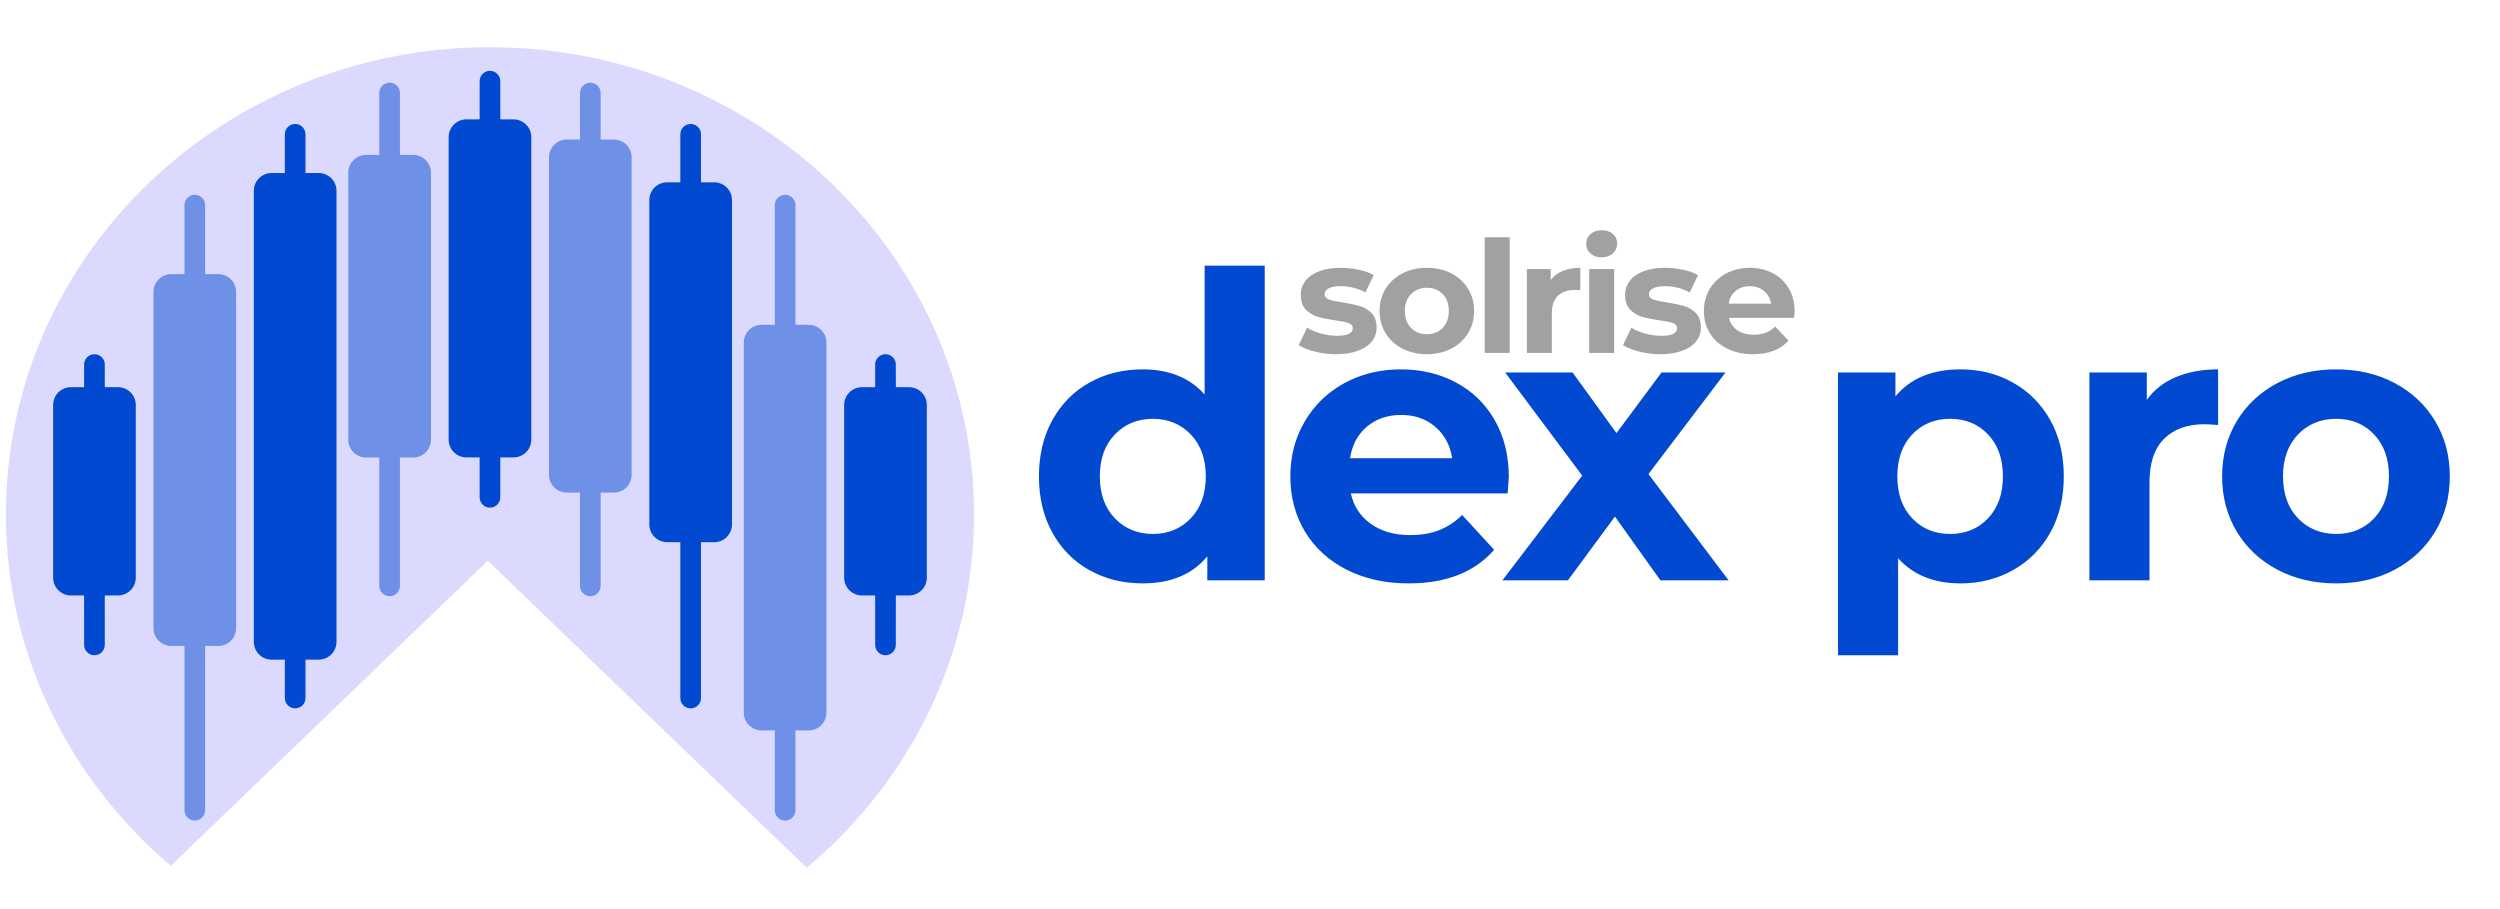
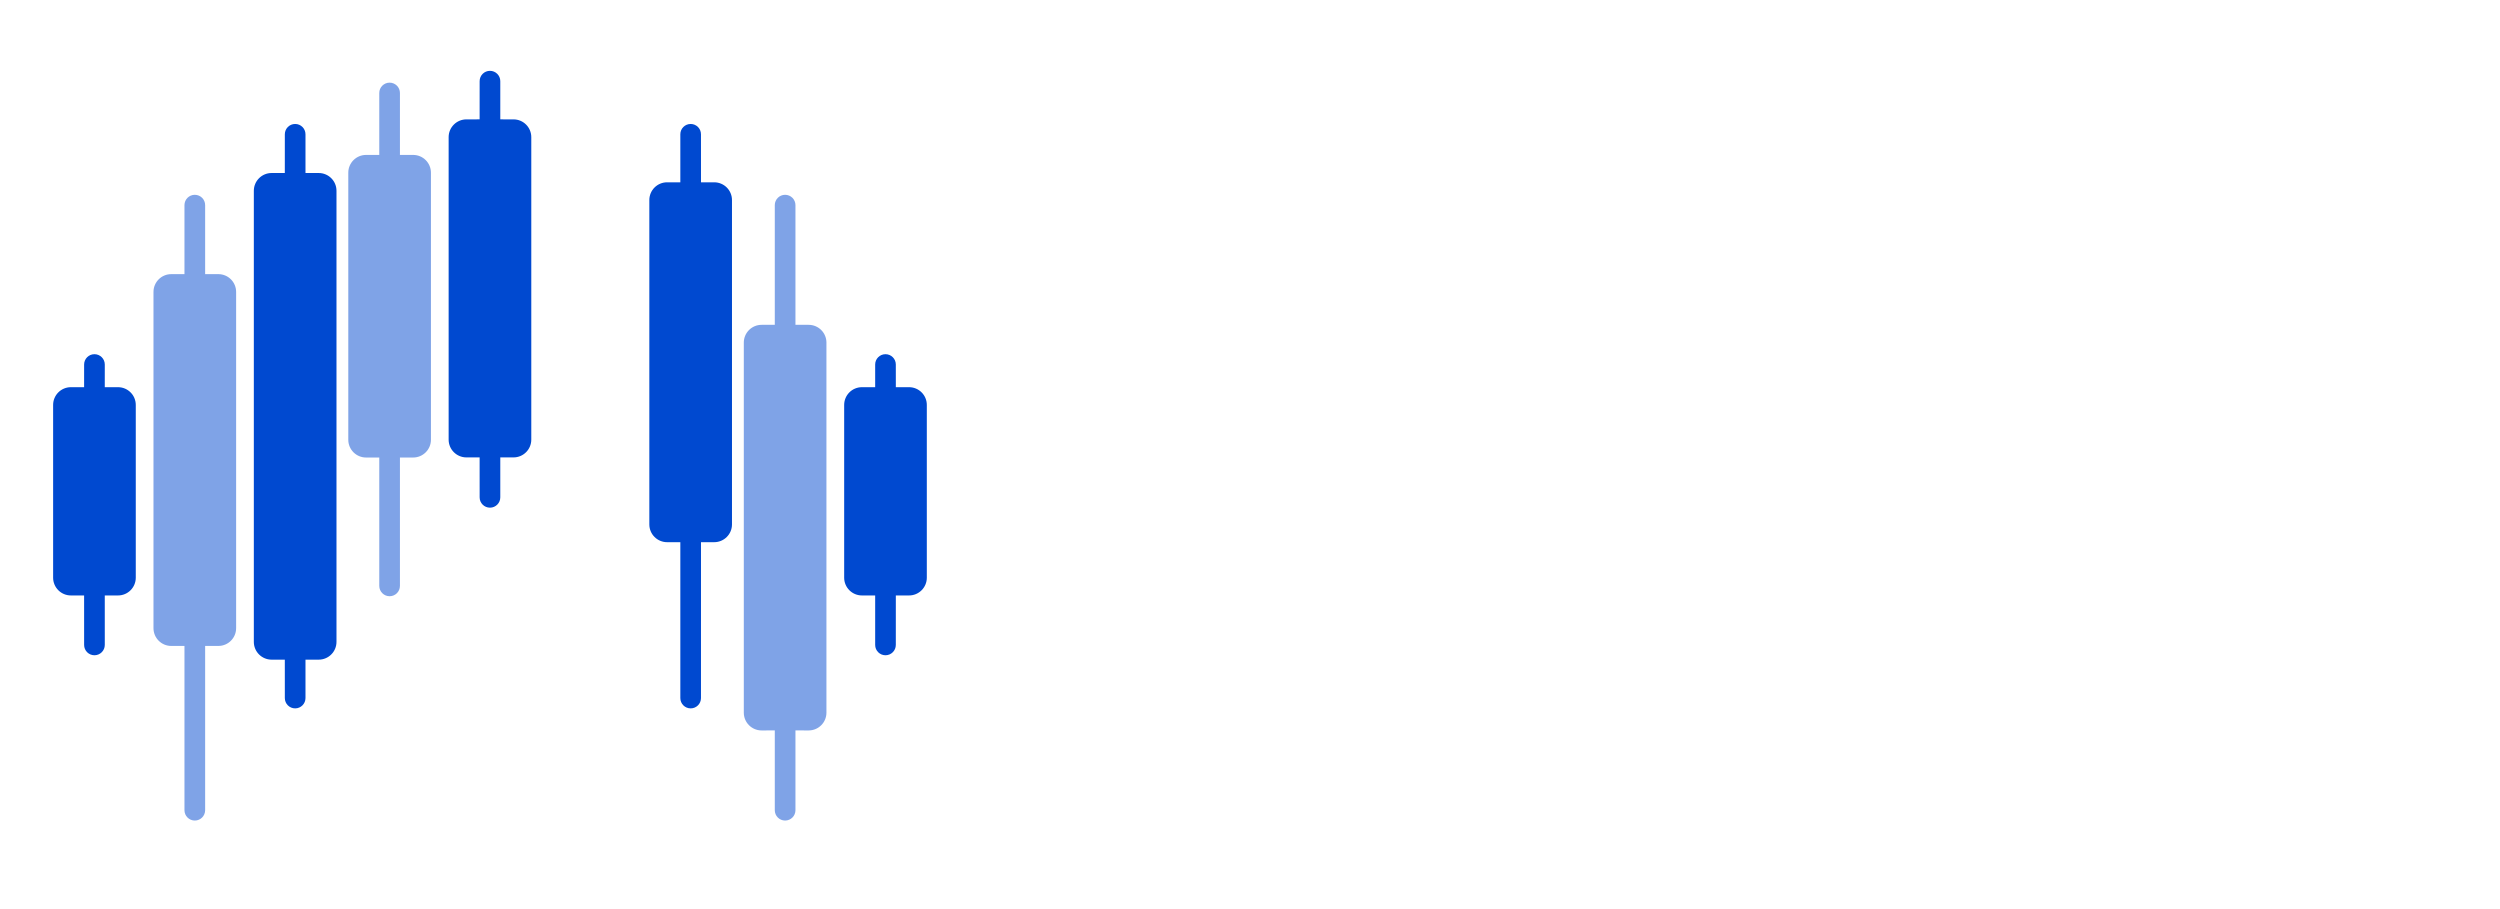
<svg xmlns="http://www.w3.org/2000/svg" width="165px" height="60px" viewBox="0 0 165 60" version="1.1">
  <title>Artboard Copy 7</title>
  <g id="Artboard-Copy-7" stroke="none" stroke-width="1" fill="none" fill-rule="evenodd">
-     <path d="M32.338,3.117 C41.149,3.117 49.123,6.561 54.896,12.117 C60.703,17.706 64.286,25.428 64.286,33.954 C64.286,43.261 60.016,51.611 53.244,57.273 L32.192,37.011 L11.276,57.142 C4.595,51.483 0.39,43.189 0.39,33.954 C0.39,25.428 3.973,17.706 9.779,12.117 C15.552,6.561 23.526,3.117 32.338,3.117 Z" id="Path" fill="#CDC9FF" opacity="0.7" />
-     <path d="M88.174,23.377 C88.73,23.377 89.21,23.303 89.615,23.155 C90.02,23.008 90.328,22.8 90.539,22.533 C90.75,22.265 90.856,21.96 90.856,21.617 C90.856,21.212 90.747,20.896 90.528,20.67 C90.31,20.444 90.053,20.287 89.758,20.202 C89.462,20.116 89.082,20.035 88.618,19.96 C88.202,19.898 87.9,19.833 87.71,19.764 C87.52,19.696 87.425,19.576 87.425,19.404 C87.425,19.253 87.513,19.13 87.688,19.034 C87.864,18.938 88.128,18.889 88.48,18.889 C89.071,18.889 89.617,19.027 90.117,19.301 L90.117,19.301 L90.666,18.159 C90.405,18.008 90.076,17.889 89.679,17.804 C89.281,17.718 88.881,17.675 88.48,17.675 C87.938,17.675 87.469,17.751 87.071,17.901 C86.673,18.052 86.371,18.263 86.163,18.534 C85.955,18.805 85.852,19.116 85.852,19.466 C85.852,19.884 85.962,20.207 86.184,20.433 C86.406,20.66 86.668,20.817 86.971,20.907 C87.273,20.996 87.657,21.075 88.121,21.143 C88.515,21.191 88.808,21.25 88.998,21.318 C89.188,21.387 89.283,21.5 89.283,21.658 C89.283,21.994 88.934,22.162 88.237,22.162 C87.893,22.162 87.541,22.112 87.182,22.013 C86.823,21.914 86.517,21.785 86.263,21.627 L86.263,21.627 L85.714,22.78 C85.982,22.951 86.341,23.094 86.791,23.207 C87.242,23.32 87.703,23.377 88.174,23.377 Z M94.176,23.377 C94.774,23.377 95.309,23.255 95.781,23.011 C96.252,22.768 96.622,22.43 96.889,21.998 C97.157,21.565 97.29,21.075 97.29,20.526 C97.29,19.977 97.157,19.486 96.889,19.054 C96.622,18.622 96.252,18.284 95.781,18.04 C95.309,17.797 94.774,17.675 94.176,17.675 C93.578,17.675 93.041,17.797 92.566,18.04 C92.091,18.284 91.72,18.622 91.452,19.054 C91.185,19.486 91.051,19.977 91.051,20.526 C91.051,21.075 91.185,21.565 91.452,21.998 C91.72,22.43 92.091,22.768 92.566,23.011 C93.041,23.255 93.578,23.377 94.176,23.377 Z M94.176,22.059 C93.754,22.059 93.405,21.92 93.131,21.642 C92.856,21.365 92.719,20.992 92.719,20.526 C92.719,20.059 92.856,19.687 93.131,19.409 C93.405,19.131 93.754,18.992 94.176,18.992 C94.598,18.992 94.945,19.131 95.216,19.409 C95.487,19.687 95.622,20.059 95.622,20.526 C95.622,20.992 95.487,21.365 95.216,21.642 C94.945,21.92 94.598,22.059 94.176,22.059 Z M99.639,23.294 L99.639,15.658 L97.992,15.658 L97.992,23.294 L99.639,23.294 Z M102.421,23.294 L102.421,20.68 C102.421,20.166 102.555,19.78 102.822,19.522 C103.09,19.265 103.459,19.136 103.931,19.136 C103.962,19.136 104.009,19.138 104.071,19.142 L104.174,19.148 C104.212,19.151 104.254,19.154 104.3,19.157 L104.3,19.157 L104.3,17.675 C103.864,17.675 103.479,17.744 103.144,17.881 C102.81,18.018 102.544,18.221 102.347,18.488 L102.347,18.488 L102.347,17.757 L100.774,17.757 L100.774,23.294 L102.421,23.294 Z M105.71,16.986 C106.012,16.986 106.259,16.898 106.449,16.723 C106.639,16.548 106.734,16.327 106.734,16.059 C106.734,15.812 106.639,15.606 106.449,15.442 C106.259,15.277 106.012,15.195 105.71,15.195 C105.407,15.195 105.161,15.281 104.971,15.452 C104.781,15.624 104.686,15.836 104.686,16.09 C104.686,16.344 104.781,16.557 104.971,16.728 C105.161,16.9 105.407,16.986 105.71,16.986 Z M106.533,23.294 L106.533,17.757 L104.886,17.757 L104.886,23.294 L106.533,23.294 Z M109.579,23.377 C110.135,23.377 110.615,23.303 111.02,23.155 C111.425,23.008 111.732,22.8 111.944,22.533 C112.155,22.265 112.26,21.96 112.26,21.617 C112.26,21.212 112.151,20.896 111.933,20.67 C111.715,20.444 111.458,20.287 111.162,20.202 C110.867,20.116 110.487,20.035 110.022,19.96 C109.607,19.898 109.304,19.833 109.114,19.764 C108.924,19.696 108.829,19.576 108.829,19.404 C108.829,19.253 108.917,19.13 109.093,19.034 C109.269,18.938 109.533,18.889 109.885,18.889 C110.476,18.889 111.022,19.027 111.521,19.301 L111.521,19.301 L112.07,18.159 C111.81,18.008 111.481,17.889 111.083,17.804 C110.686,17.718 110.286,17.675 109.885,17.675 C109.343,17.675 108.873,17.751 108.476,17.901 C108.078,18.052 107.775,18.263 107.568,18.534 C107.36,18.805 107.256,19.116 107.256,19.466 C107.256,19.884 107.367,20.207 107.589,20.433 C107.81,20.66 108.073,20.817 108.375,20.907 C108.678,20.996 109.061,21.075 109.526,21.143 C109.92,21.191 110.212,21.25 110.402,21.318 C110.592,21.387 110.687,21.5 110.687,21.658 C110.687,21.994 110.339,22.162 109.642,22.162 C109.297,22.162 108.945,22.112 108.586,22.013 C108.227,21.914 107.921,21.785 107.668,21.627 L107.668,21.627 L107.119,22.78 C107.386,22.951 107.745,23.094 108.196,23.207 C108.646,23.32 109.107,23.377 109.579,23.377 Z M115.697,23.377 C116.724,23.377 117.505,23.078 118.04,22.481 L118.04,22.481 L117.164,21.555 C116.967,21.74 116.754,21.876 116.525,21.962 C116.297,22.047 116.035,22.09 115.739,22.09 C115.31,22.09 114.951,21.991 114.662,21.792 C114.374,21.593 114.191,21.322 114.113,20.979 L114.113,20.979 L118.41,20.979 C118.431,20.711 118.442,20.567 118.442,20.546 C118.442,19.97 118.313,19.464 118.056,19.028 C117.799,18.593 117.446,18.258 116.995,18.025 C116.545,17.792 116.042,17.675 115.486,17.675 C114.915,17.675 114.4,17.797 113.939,18.04 C113.478,18.284 113.115,18.624 112.852,19.059 C112.588,19.495 112.456,19.984 112.456,20.526 C112.456,21.075 112.589,21.565 112.857,21.998 C113.124,22.43 113.504,22.768 113.997,23.011 C114.49,23.255 115.056,23.377 115.697,23.377 Z M116.89,20.042 L114.092,20.042 C114.148,19.685 114.303,19.404 114.557,19.198 C114.81,18.992 115.123,18.889 115.496,18.889 C115.862,18.889 116.172,18.994 116.425,19.203 C116.679,19.413 116.833,19.692 116.89,20.042 L116.89,20.042 Z" id="solrise" fill="#454545" fill-rule="nonzero" opacity="0.5" />
    <path d="M6.234,23.377 C6.61,23.377 6.916,23.682 6.916,24.058 L6.915,25.554 L7.788,25.554 C8.436,25.554 8.961,26.079 8.961,26.727 L8.961,38.127 C8.961,38.775 8.436,39.3 7.788,39.3 L6.915,39.3 L6.916,42.565 C6.916,42.941 6.61,43.247 6.234,43.247 C5.857,43.247 5.552,42.941 5.552,42.565 L5.551,39.3 L4.679,39.3 C4.032,39.3 3.506,38.775 3.506,38.127 L3.506,26.727 C3.506,26.079 4.032,25.554 4.679,25.554 L5.551,25.554 L5.552,24.058 C5.552,23.682 5.857,23.377 6.234,23.377 Z" id="Combined-Shape" fill="#0049D0" />
    <path d="M12.857,12.857 C13.234,12.857 13.539,13.162 13.539,13.539 L13.539,18.093 L14.411,18.093 C15.059,18.093 15.584,18.618 15.584,19.266 L15.584,41.459 C15.584,42.107 15.059,42.632 14.411,42.632 L13.539,42.631 L13.539,53.474 C13.539,53.851 13.234,54.156 12.857,54.156 C12.481,54.156 12.175,53.851 12.175,53.474 L12.175,42.631 L11.303,42.632 C10.655,42.632 10.13,42.107 10.13,41.459 L10.13,19.266 C10.13,18.618 10.655,18.093 11.303,18.093 L12.175,18.093 L12.175,13.539 C12.175,13.162 12.481,12.857 12.857,12.857 Z" id="Combined-Shape-Copy" fill="#0049D0" opacity="0.5" />
    <path d="M19.481,8.182 C19.857,8.182 20.162,8.487 20.162,8.864 L20.162,11.418 L21.035,11.419 C21.683,11.419 22.208,11.944 22.208,12.592 L22.208,42.364 C22.208,43.012 21.683,43.537 21.035,43.537 L20.162,43.536 L20.162,46.071 C20.162,46.448 19.857,46.753 19.481,46.753 C19.104,46.753 18.799,46.448 18.799,46.071 L18.798,43.536 L17.926,43.537 C17.278,43.537 16.753,43.012 16.753,42.364 L16.753,12.592 C16.753,11.944 17.278,11.419 17.926,11.419 L18.798,11.418 L18.799,8.864 C18.799,8.487 19.104,8.182 19.481,8.182 Z" id="Combined-Shape-Copy-2" fill="#0049D0" />
    <path d="M25.714,5.455 C26.091,5.455 26.396,5.76 26.396,6.136 L26.396,10.225 L27.269,10.225 C27.916,10.225 28.442,10.75 28.442,11.398 L28.442,29.023 C28.442,29.671 27.916,30.196 27.269,30.196 L26.396,30.196 L26.396,38.669 C26.396,39.045 26.091,39.351 25.714,39.351 C25.338,39.351 25.032,39.045 25.032,38.669 L25.032,30.196 L24.16,30.196 C23.512,30.196 22.987,29.671 22.987,29.023 L22.987,11.398 C22.987,10.75 23.512,10.225 24.16,10.225 L25.032,10.225 L25.032,6.136 C25.032,5.76 25.338,5.455 25.714,5.455 Z" id="Combined-Shape-Copy-19" fill="#0049D0" opacity="0.5" />
    <path d="M58.442,23.377 C58.818,23.377 59.123,23.682 59.123,24.058 L59.123,25.554 L59.996,25.554 C60.644,25.554 61.169,26.079 61.169,26.727 L61.169,38.127 C61.169,38.775 60.644,39.3 59.996,39.3 L59.123,39.3 L59.123,42.565 C59.123,42.941 58.818,43.247 58.442,43.247 C58.065,43.247 57.76,42.941 57.76,42.565 L57.759,39.3 L56.887,39.3 C56.239,39.3 55.714,38.775 55.714,38.127 L55.714,26.727 C55.714,26.079 56.239,25.554 56.887,25.554 L57.759,25.554 L57.76,24.058 C57.76,23.682 58.065,23.377 58.442,23.377 Z" id="Combined-Shape" fill="#0049D0" transform="translate(58.442, 33.312) scale(-1, 1) translate(-58.442, -33.312) " />
    <path d="M51.818,12.857 C52.195,12.857 52.5,13.162 52.5,13.539 L52.5,21.439 L53.372,21.439 C54.02,21.439 54.545,21.965 54.545,22.612 L54.545,47.036 C54.545,47.683 54.02,48.209 53.372,48.209 L52.5,48.208 L52.5,53.474 C52.5,53.851 52.195,54.156 51.818,54.156 C51.442,54.156 51.136,53.851 51.136,53.474 L51.136,48.208 L50.264,48.209 C49.616,48.209 49.091,47.683 49.091,47.036 L49.091,22.612 C49.091,21.965 49.616,21.439 50.264,21.439 L51.136,21.439 L51.136,13.539 C51.136,13.162 51.442,12.857 51.818,12.857 Z" id="Combined-Shape-Copy" fill="#0049D0" opacity="0.5" transform="translate(51.818, 33.506) scale(-1, 1) translate(-51.818, -33.506) " />
    <path d="M45.584,8.182 C45.961,8.182 46.266,8.487 46.266,8.864 L46.266,12.032 L47.139,12.032 C47.787,12.032 48.312,12.557 48.312,13.205 L48.312,34.611 C48.312,35.259 47.787,35.784 47.139,35.784 L46.266,35.784 L46.266,46.071 C46.266,46.448 45.961,46.753 45.584,46.753 C45.208,46.753 44.903,46.448 44.903,46.071 L44.902,35.784 L44.03,35.784 C43.382,35.784 42.857,35.259 42.857,34.611 L42.857,13.205 C42.857,12.557 43.382,12.032 44.03,12.032 L44.902,12.032 L44.903,8.864 C44.903,8.487 45.208,8.182 45.584,8.182 Z" id="Combined-Shape-Copy-2" fill="#0049D0" transform="translate(45.584, 27.468) scale(-1, 1) translate(-45.584, -27.468) " />
-     <path d="M38.961,5.455 C39.338,5.455 39.643,5.76 39.643,6.136 L39.643,9.21 L40.515,9.21 C41.163,9.21 41.688,9.735 41.688,10.383 L41.688,31.337 C41.688,31.985 41.163,32.51 40.515,32.51 L39.643,32.51 L39.643,38.669 C39.643,39.045 39.338,39.351 38.961,39.351 C38.584,39.351 38.279,39.045 38.279,38.669 L38.279,32.51 L37.407,32.51 C36.759,32.51 36.234,31.985 36.234,31.337 L36.234,10.383 C36.234,9.735 36.759,9.21 37.407,9.21 L38.279,9.21 L38.279,6.136 C38.279,5.76 38.584,5.455 38.961,5.455 Z" id="Combined-Shape-Copy-19" fill="#0049D0" opacity="0.5" transform="translate(38.961, 22.403) scale(-1, 1) translate(-38.961, -22.403) " />
    <path d="M32.338,4.675 C32.714,4.675 33.019,4.981 33.019,5.357 L33.019,7.878 L33.892,7.879 C34.54,7.879 35.065,8.404 35.065,9.052 L35.065,29.016 C35.065,29.664 34.54,30.189 33.892,30.189 L33.019,30.189 L33.019,32.825 C33.019,33.201 32.714,33.506 32.338,33.506 C31.961,33.506 31.656,33.201 31.656,32.825 L31.655,30.189 L30.783,30.189 C30.136,30.189 29.61,29.664 29.61,29.016 L29.61,9.052 C29.61,8.404 30.136,7.879 30.783,7.879 L31.655,7.878 L31.656,5.357 C31.656,4.981 31.961,4.675 32.338,4.675 Z" id="Combined-Shape-Copy-5" fill="#0049D0" />
-     <path d="M75.412,38.504 C77.276,38.504 78.7,37.909 79.683,36.719 L79.683,38.3 L83.472,38.3 L83.472,17.532 L79.505,17.532 L79.505,26.036 C78.522,24.931 77.158,24.378 75.412,24.378 C74.123,24.378 72.958,24.667 71.915,25.245 C70.873,25.823 70.055,26.648 69.461,27.718 C68.868,28.789 68.571,30.03 68.571,31.441 C68.571,32.852 68.868,34.093 69.461,35.164 C70.055,36.235 70.873,37.059 71.915,37.637 C72.958,38.215 74.123,38.504 75.412,38.504 Z M76.098,35.24 C75.081,35.24 74.242,34.896 73.581,34.208 C72.92,33.519 72.589,32.597 72.589,31.441 C72.589,30.285 72.92,29.363 73.581,28.675 C74.242,27.986 75.081,27.642 76.098,27.642 C77.098,27.642 77.929,27.986 78.59,28.675 C79.251,29.363 79.582,30.285 79.582,31.441 C79.582,32.597 79.251,33.519 78.59,34.208 C77.929,34.896 77.098,35.24 76.098,35.24 Z M92.969,38.504 C95.444,38.504 97.326,37.765 98.614,36.286 L98.614,36.286 L96.504,33.991 C96.029,34.45 95.517,34.786 94.966,34.998 C94.415,35.211 93.783,35.317 93.071,35.317 C92.037,35.317 91.173,35.07 90.478,34.577 C89.783,34.084 89.342,33.413 89.155,32.563 L89.155,32.563 L99.504,32.563 C99.555,31.9 99.581,31.543 99.581,31.492 C99.581,30.064 99.271,28.811 98.653,27.731 C98.034,26.652 97.182,25.823 96.097,25.245 C95.012,24.667 93.8,24.378 92.461,24.378 C91.088,24.378 89.846,24.68 88.736,25.283 C87.625,25.887 86.752,26.728 86.117,27.808 C85.481,28.887 85.163,30.098 85.163,31.441 C85.163,32.801 85.485,34.016 86.129,35.087 C86.774,36.158 87.689,36.995 88.876,37.599 C90.062,38.202 91.427,38.504 92.969,38.504 Z M95.843,30.243 L89.104,30.243 C89.24,29.359 89.613,28.662 90.223,28.152 C90.834,27.642 91.588,27.387 92.486,27.387 C93.368,27.387 94.114,27.646 94.724,28.165 C95.334,28.683 95.707,29.376 95.843,30.243 L95.843,30.243 Z M103.484,38.3 L106.586,34.093 L109.587,38.3 L114.087,38.3 L108.798,31.288 L113.884,24.582 L109.663,24.582 L106.688,28.585 L103.789,24.582 L99.339,24.582 L104.425,31.39 L99.161,38.3 L103.484,38.3 Z M125.276,43.247 L125.276,36.847 C126.276,37.952 127.649,38.504 129.395,38.504 C130.666,38.504 131.823,38.211 132.866,37.624 C133.908,37.038 134.726,36.214 135.32,35.151 C135.913,34.089 136.21,32.852 136.21,31.441 C136.21,30.03 135.913,28.794 135.32,27.731 C134.726,26.669 133.908,25.844 132.866,25.258 C131.823,24.671 130.666,24.378 129.395,24.378 C127.513,24.378 126.081,24.973 125.098,26.163 L125.098,26.163 L125.098,24.582 L121.309,24.582 L121.309,43.247 L125.276,43.247 Z M128.708,35.24 C127.691,35.24 126.856,34.896 126.204,34.208 C125.551,33.519 125.225,32.597 125.225,31.441 C125.225,30.285 125.551,29.363 126.204,28.675 C126.856,27.986 127.691,27.642 128.708,27.642 C129.725,27.642 130.56,27.986 131.213,28.675 C131.866,29.363 132.192,30.285 132.192,31.441 C132.192,32.597 131.866,33.519 131.213,34.208 C130.56,34.896 129.725,35.24 128.708,35.24 Z M141.867,38.3 L141.867,31.824 C141.867,30.549 142.189,29.593 142.834,28.955 C143.478,28.318 144.368,27.999 145.503,27.999 C145.656,27.999 145.953,28.016 146.393,28.05 L146.393,28.05 L146.393,24.378 C145.342,24.378 144.414,24.548 143.609,24.888 C142.804,25.228 142.164,25.73 141.689,26.393 L141.689,26.393 L141.689,24.582 L137.901,24.582 L137.901,38.3 L141.867,38.3 Z M154.187,38.504 C155.628,38.504 156.916,38.202 158.052,37.599 C159.188,36.995 160.078,36.158 160.722,35.087 C161.366,34.016 161.688,32.801 161.688,31.441 C161.688,30.081 161.366,28.866 160.722,27.795 C160.078,26.724 159.188,25.887 158.052,25.283 C156.916,24.68 155.628,24.378 154.187,24.378 C152.746,24.378 151.454,24.68 150.309,25.283 C149.165,25.887 148.271,26.724 147.627,27.795 C146.983,28.866 146.66,30.081 146.66,31.441 C146.66,32.801 146.983,34.016 147.627,35.087 C148.271,36.158 149.165,36.995 150.309,37.599 C151.454,38.202 152.746,38.504 154.187,38.504 Z M154.187,35.24 C153.17,35.24 152.331,34.896 151.67,34.208 C151.009,33.519 150.678,32.597 150.678,31.441 C150.678,30.285 151.009,29.363 151.67,28.675 C152.331,27.986 153.17,27.642 154.187,27.642 C155.204,27.642 156.039,27.986 156.692,28.675 C157.344,29.363 157.671,30.285 157.671,31.441 C157.671,32.597 157.344,33.519 156.692,34.208 C156.039,34.896 155.204,35.24 154.187,35.24 Z" id="dexpro" fill="#0049D0" fill-rule="nonzero" />
  </g>
</svg>